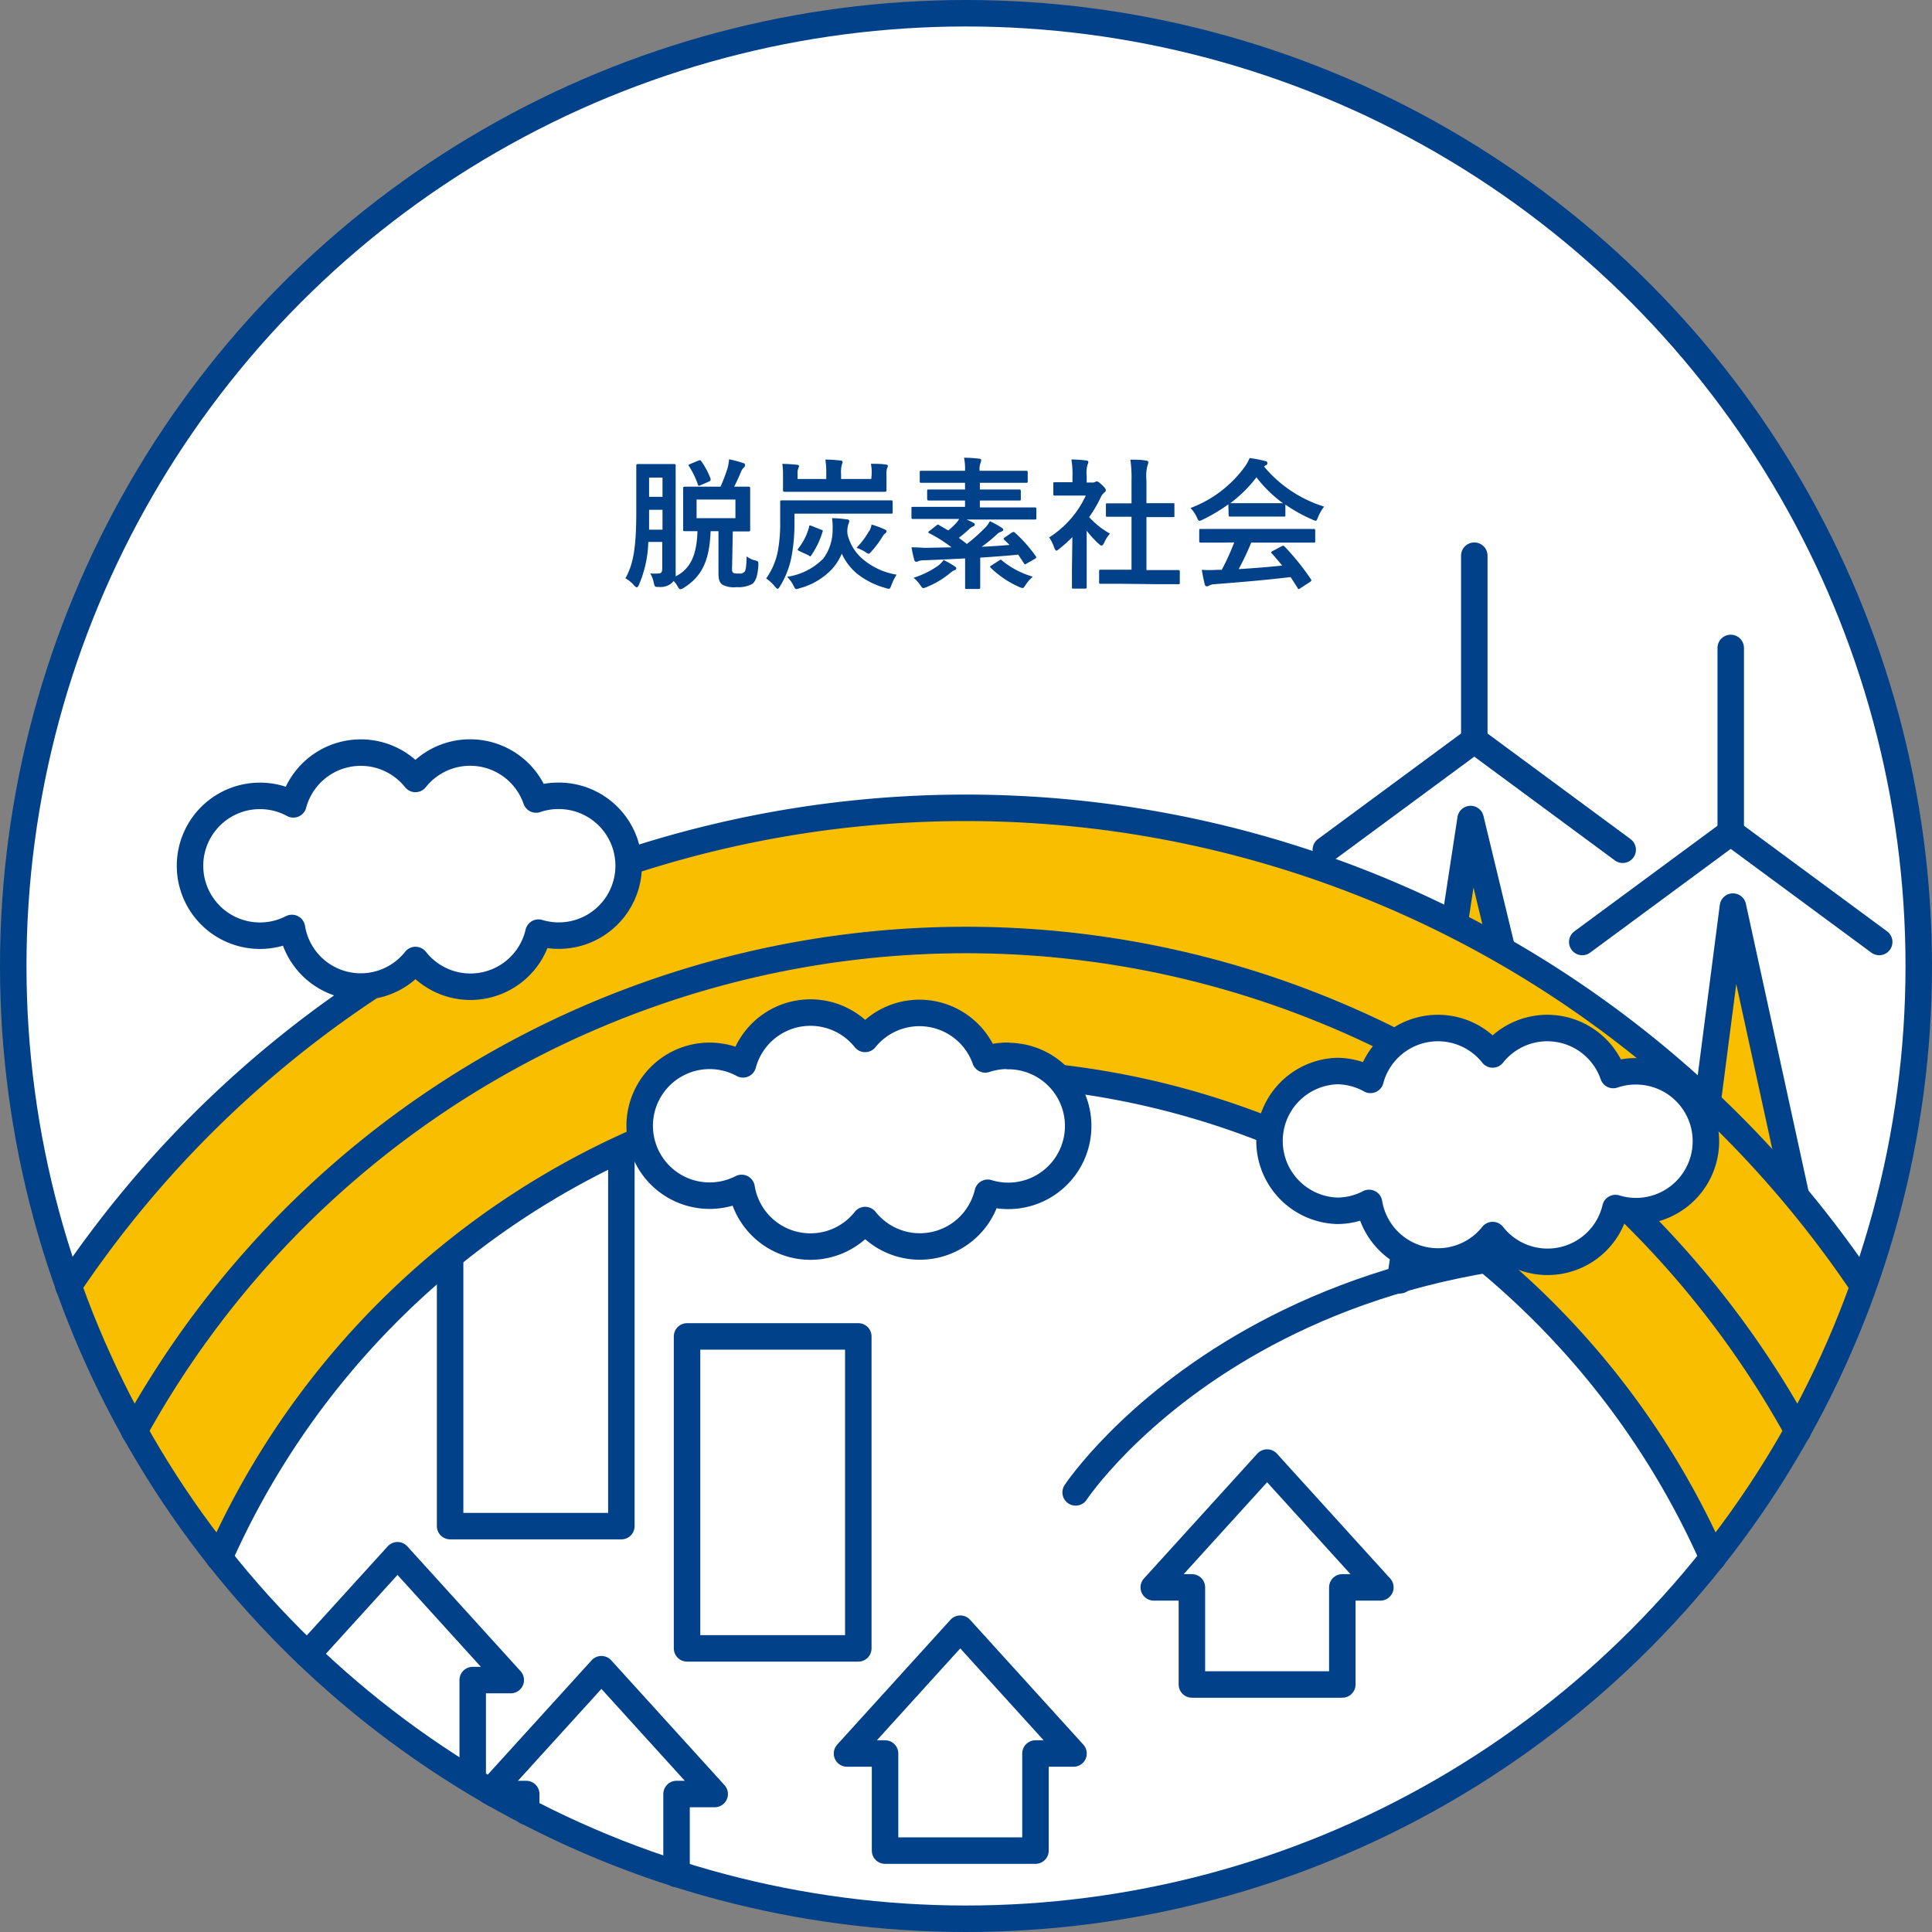
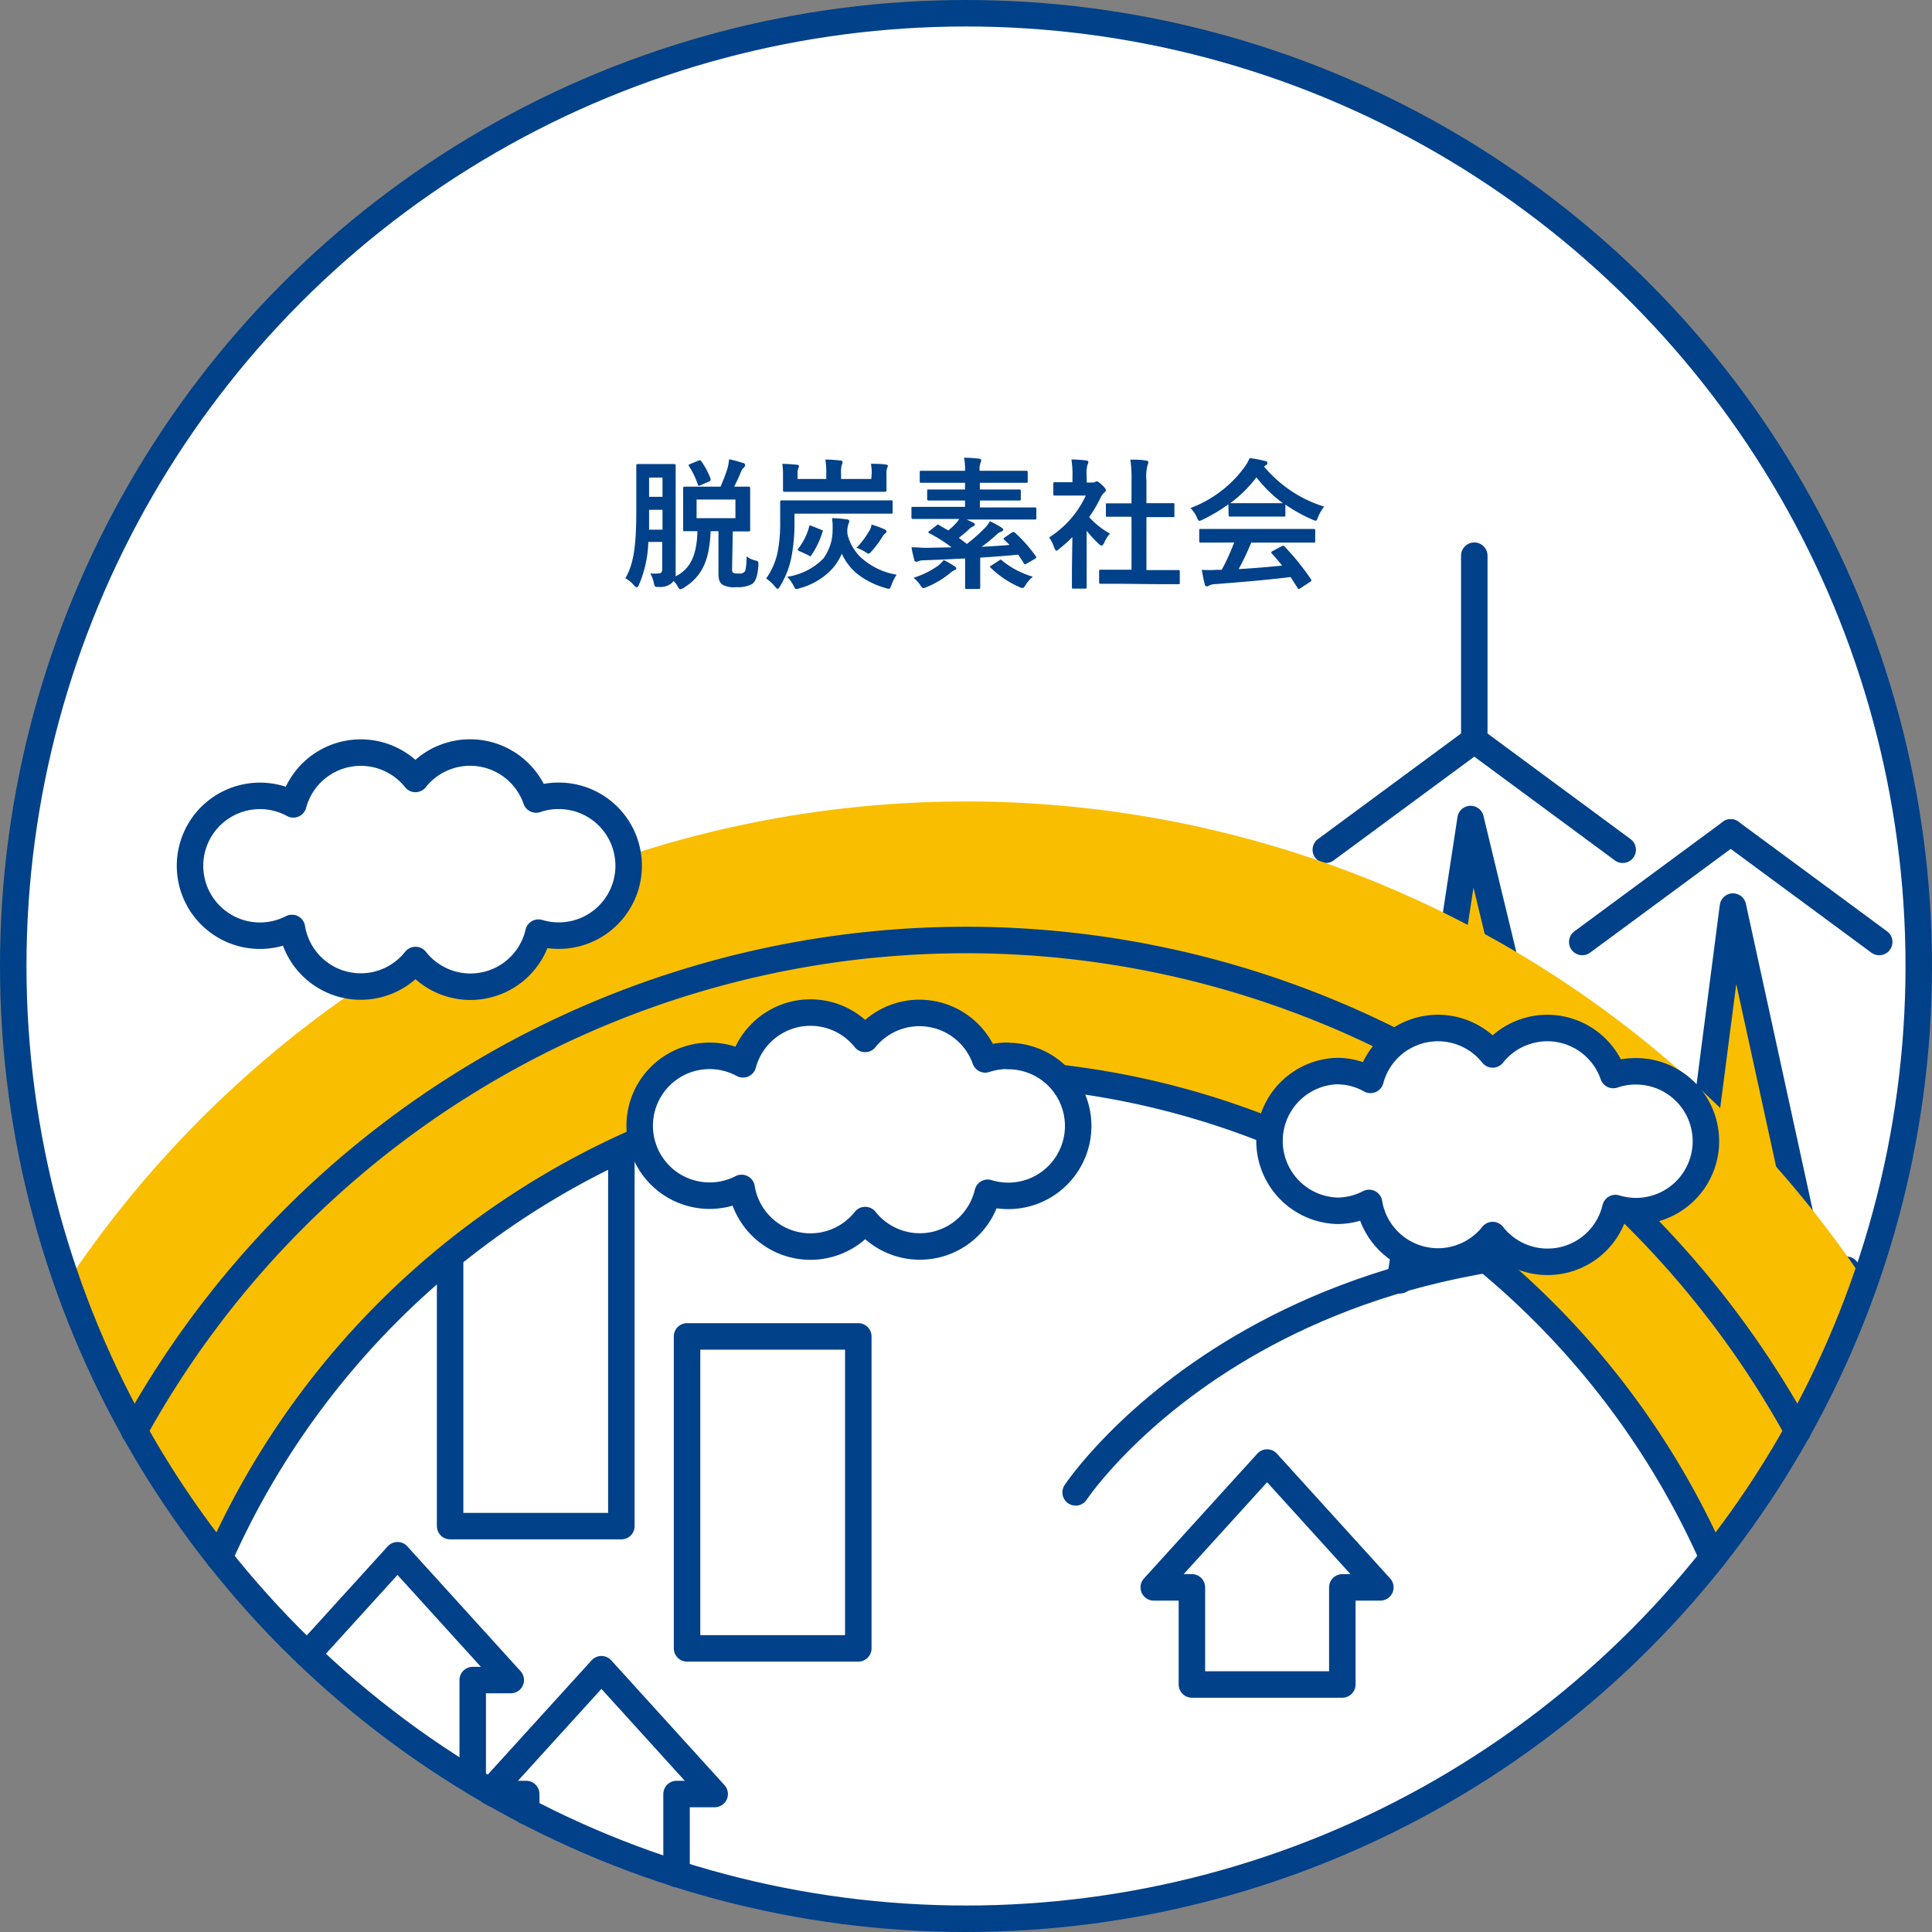
<svg xmlns="http://www.w3.org/2000/svg" width="218.86" height="218.86" viewBox="0 0 218.86 218.86">
  <rect x="0" y="0" width="218.86" height="218.86" fill="#808080" stroke="none" />
  <defs>
    <style>.a,.c{fill:#fff;}.b,.f{fill:none;}.b,.c,.f{stroke:#004189;stroke-width:3px;}.b,.c{stroke-linecap:round;stroke-linejoin:round;}.d{fill:#004189;}.e{fill:#f9be00;}.f{stroke-miterlimit:10;}</style>
  </defs>
  <circle class="a" cx="109.43" cy="109.43" r="107.93" />
  <polyline class="b" points="53.55 201.31 53.55 190.32 57.86 190.32 45.03 176.18 34.82 187.42" />
-   <polygon class="c" points="121.61 198.64 108.78 184.5 95.95 198.64 100.26 198.64 100.26 209.64 117.3 209.64 117.3 198.64 121.61 198.64" />
  <polygon class="c" points="156.37 179.82 143.54 165.68 130.7 179.82 135.02 179.82 135.02 190.82 152.06 190.82 152.06 179.82 156.37 179.82" />
  <polyline class="b" points="56 203.23 59.61 203.23 59.61 205.2" />
  <polyline class="b" points="76.64 212.29 76.64 203.23 80.96 203.23 68.13 189.09 55.53 202.96" />
  <path class="d" d="M82.93,64.38c0,.34,0,.4.14.5s.29.09.63.09a.79.79,0,0,0,.64-.19c.13-.16.21-.53.24-1.76a2.36,2.36,0,0,0,.94.46c.42.1.4.15.39.57-.08,1.29-.36,1.84-.68,2.09a3.25,3.25,0,0,1-1.79.37,2.77,2.77,0,0,1-1.57-.26c-.3-.2-.48-.49-.48-1.29V60.17H80.5c-.13,3.22-.9,5.06-3,6.39a1.13,1.13,0,0,1-.41.19c-.13,0-.21-.11-.34-.35a2.54,2.54,0,0,0-.45-.59,1.2,1.2,0,0,1-.24.27,2,2,0,0,1-1.41.41c-.48,0-.48,0-.59-.48a3.34,3.34,0,0,0-.4-1.05,5.85,5.85,0,0,0,.93,0c.31,0,.43-.14.43-.57v-3H73.44a13.06,13.06,0,0,1-1.06,4.85c-.08.19-.16.29-.24.29s-.16-.06-.29-.19a3.53,3.53,0,0,0-1-.83c.83-1.51,1.23-3.19,1.23-7.58V55.37c0-1.67,0-2.53,0-2.63s0-.17.18-.17.41,0,1.36,0H75c1,0,1.27,0,1.36,0s.18,0,.18.17,0,1,0,2.63v7.3c0,.73,0,1.5,0,2.14a3.54,3.54,0,0,1,0,.48c1.76-.89,2.39-2.54,2.47-5.12l-1.44,0c-.16,0-.18,0-.18-.17s0-.5,0-1.4V56.7c0-.91,0-1.28,0-1.38s0-.19.18-.19.56,0,2,0h2.05a18.54,18.54,0,0,0,.8-2.1,6,6,0,0,0,.17-1,11.38,11.38,0,0,1,1.6.43c.13,0,.21.11.21.21a.39.39,0,0,1-.14.3,1.19,1.19,0,0,0-.31.46c-.19.47-.43,1-.78,1.7,1.12,0,1.54,0,1.63,0s.18,0,.18.19,0,.47,0,1.38v1.93c0,.9,0,1.3,0,1.4s0,.17-.18.17-.54,0-1.79,0ZM75.05,60V57.75H73.53V58c0,.72,0,1.38,0,2ZM73.53,54.1v2.18h1.52V54.1Zm5.59-1.92c.18-.08.22-.06.32.07a8.24,8.24,0,0,1,1.06,2c0,.16,0,.21-.16.29l-1,.43c-.18.09-.23.09-.28-.08a9.88,9.88,0,0,0-1-2.07c-.1-.12-.07-.17.11-.25Zm-.21,6.52h4.4V56.59h-4.4Z" />
  <path class="d" d="M90,59.19a20.54,20.54,0,0,1-.29,3.61,10,10,0,0,1-1.34,3.6c-.12.21-.2.3-.28.3s-.16-.08-.3-.25a4.63,4.63,0,0,0-1-.92,7.84,7.84,0,0,0,1.36-3.31,17,17,0,0,0,.23-3.14c0-1.5,0-2.11,0-2.21s0-.19.17-.19.64,0,2.16,0H98.8c1.52,0,2,0,2.13,0s.19,0,.19.19V58c0,.17,0,.19-.19.19s-.61,0-2.13,0H90Zm8.75-5.53a5.68,5.68,0,0,0-.09-1.12c.57,0,1.2,0,1.71.09.13,0,.21.07.21.16a.7.7,0,0,1-.08.23,1.91,1.91,0,0,0-.08.76v.61c0,.72,0,1.06,0,1.14s0,.18-.18.18-.65,0-2.22,0H91.1c-1.57,0-2.13,0-2.22,0s-.18,0-.18-.18,0-.45,0-1.14v-.57a7.4,7.4,0,0,0-.08-1.27c.59,0,1.14.05,1.67.1.16,0,.22.08.22.16s-.06.17-.09.29a1.37,1.37,0,0,0-.07.59v.57H93.6v-.51a9.57,9.57,0,0,0-.1-1.69,15.42,15.42,0,0,1,1.73.11c.14,0,.22.08.22.16a1.08,1.08,0,0,1-.09.32,3.46,3.46,0,0,0-.08,1.09v.52H98.7ZM96,60.49a5.32,5.32,0,0,0,2,3.06,7.89,7.89,0,0,0,3.57,1.55,5.5,5.5,0,0,0-.59,1.19c-.12.3-.15.41-.29.41a1.33,1.33,0,0,1-.37-.09A9.12,9.12,0,0,1,97.1,65a6.44,6.44,0,0,1-1.74-2.28,6.31,6.31,0,0,1-1,1.62,7.71,7.71,0,0,1-3.76,2.29,1.47,1.47,0,0,1-.37.1c-.15,0-.21-.12-.34-.39a4.07,4.07,0,0,0-.72-1,7.19,7.19,0,0,0,4.12-2.09A5.5,5.5,0,0,0,94.32,60a6.64,6.64,0,0,0-.07-1.3c.58,0,1.12.06,1.65.13.2,0,.31.09.31.21a1.18,1.18,0,0,1-.11.35,3.22,3.22,0,0,0-.12.74ZM93,60c.21.07.24.08.18.24a9.54,9.54,0,0,1-1.28,2.67c-.1.15-.11.15-.3,0l-1.06-.49c-.21-.1-.21-.16-.11-.28a6.78,6.78,0,0,0,1.23-2.46c0-.18.08-.18.29-.1Zm5.46.18a2,2,0,0,0,.27-.76,12.54,12.54,0,0,1,1.38.5c.26.11.32.18.32.27s-.05.15-.14.23a1.11,1.11,0,0,0-.29.32,11,11,0,0,1-1.25,1.69c-.18.2-.26.29-.35.29s-.19-.06-.37-.19a5.46,5.46,0,0,0-1-.48A9,9,0,0,0,98.43,60.19Z" />
  <path class="d" d="M114.62,60.33c.18-.09.21-.09.34,0A16.32,16.32,0,0,1,117.33,63c.1.15.08.19-.1.31l-.91.52c-.21.13-.24.13-.32,0-.21-.34-.43-.66-.66-1-1.29.13-2.78.24-4.3.34V65c0,1,0,1.47,0,1.55s0,.17-.18.17h-1.36c-.16,0-.17,0-.17-.17s0-.55,0-1.55V63.26c-1.6.08-3.2.16-4.66.21a1.76,1.76,0,0,0-.61.09.49.49,0,0,1-.25.08.25.25,0,0,1-.24-.22,12.28,12.28,0,0,1-.31-1.42c.68,0,1.19.06,1.68.06l2.85-.06a16.44,16.44,0,0,0-2.51-1.59c-.08,0-.11-.08-.11-.11s0-.1.13-.16l.8-.63c.14-.11.19-.11.32,0l1,.58a8.17,8.17,0,0,0,.91-.85,2,2,0,0,0,.32-.45h-3.23c-1.43,0-1.92,0-2,0s-.17,0-.17-.18v-1c0-.17,0-.19.17-.19s.59,0,2,0h3.9V56.7h-1.92c-1.53,0-2.08,0-2.17,0s-.2,0-.2-.18v-.89c0-.16,0-.18.2-.18s.64,0,2.17,0h1.92v-.76h-2.81c-1.54,0-2,0-2.15,0s-.17,0-.17-.18v-1c0-.16,0-.18.17-.18s.61,0,2.15,0h2.81a6.37,6.37,0,0,0-.11-1.48,15.83,15.83,0,0,1,1.7.11c.16,0,.24.09.24.16a.76.76,0,0,1-.08.33,2.1,2.1,0,0,0-.1.88h3.11c1.53,0,2.06,0,2.16,0s.18,0,.18.18v1c0,.16,0,.18-.18.18s-.63,0-2.16,0H111v.76h2.28c1.53,0,2.08,0,2.17,0s.19,0,.19.18v.89c0,.16,0,.18-.19.18s-.64,0-2.17,0H111v.78h4.23c1.42,0,1.92,0,2,0s.17,0,.17.19v1c0,.16,0,.18-.17.18s-.6,0-2,0h-5.73c.27.13.53.24.73.35s.2.15.2.23-.08.16-.2.21a1.28,1.28,0,0,0-.49.35c-.32.29-.71.62-1.12.94.3.23.61.45.91.69a20.09,20.09,0,0,0,2-1.77,3.06,3.06,0,0,0,.6-.81,10.74,10.74,0,0,1,1.34.74c.11.07.18.15.18.23s-.11.17-.23.22a1.23,1.23,0,0,0-.51.32,17.31,17.31,0,0,1-1.71,1.39c1.12-.05,2.21-.13,3.17-.21l-.59-.57c-.15-.15-.1-.19.09-.31Zm-6.45,3.84c.13.1.16.15.16.24s-.11.16-.22.19a2.14,2.14,0,0,0-.53.36A10,10,0,0,1,105,66.49a1.4,1.4,0,0,1-.39.13c-.13,0-.19-.09-.37-.35a3.74,3.74,0,0,0-.75-.82,9.94,9.94,0,0,0,2.77-1.36,3.29,3.29,0,0,0,.64-.65A11.09,11.09,0,0,1,108.17,64.17Zm5-.67c.2-.13.21-.14.34,0A9.89,9.89,0,0,0,117,65.33a4,4,0,0,0-.8.91c-.18.27-.24.37-.38.37a1.25,1.25,0,0,1-.37-.12,11.07,11.07,0,0,1-3.22-2.17c-.13-.11-.09-.15.07-.26Z" />
  <path class="d" d="M121.48,60.84A15.73,15.73,0,0,1,120,62.17c-.16.13-.25.21-.33.21s-.16-.13-.26-.37a4.25,4.25,0,0,0-.56-1.13A11.14,11.14,0,0,0,123,56.14h-1.81c-1.22,0-1.6,0-1.7,0s-.17,0-.17-.18V54.81c0-.16,0-.18.17-.18s.48,0,1.7,0h.3V54a10,10,0,0,0-.12-1.95,14.93,14.93,0,0,1,1.66.11c.16,0,.26.09.26.16a.71.71,0,0,1-.1.33,3.66,3.66,0,0,0-.09,1.28v.73h.67a.51.51,0,0,0,.3-.07.54.54,0,0,1,.18-.06c.09,0,.25.09.59.41s.43.47.43.58a.32.32,0,0,1-.16.26,1.65,1.65,0,0,0-.37.46,15.17,15.17,0,0,1-1.36,2.34,9.28,9.28,0,0,0,2.36,1.87,3.61,3.61,0,0,0-.64,1c-.12.24-.2.35-.31.35s-.17-.06-.32-.19a11.91,11.91,0,0,1-1.37-1.49v4.5c0,1.18,0,1.81,0,1.89s0,.17-.19.17h-1.29c-.17,0-.19,0-.19-.17s0-.71,0-1.89Zm5.35,5.29c-1.52,0-2,0-2.14,0s-.18,0-.18-.18V64.72c0-.16,0-.18.18-.18s.62,0,2.14,0h1.35v-6h-2.74c-.15,0-.16,0-.16-.16V57.18c0-.16,0-.16.16-.16h2.74V54.49a14.72,14.72,0,0,0-.13-2.42c.61,0,1.21,0,1.77.11.15,0,.26.08.26.16a.71.71,0,0,1-.08.34,5.06,5.06,0,0,0-.13,1.76V57h3c.16,0,.17,0,.17.16v1.26c0,.16,0,.16-.17.16h-3v6h1.46c1.52,0,2,0,2.13,0s.19,0,.19.18V66c0,.16,0,.18-.19.18s-.61,0-2.13,0Z" />
  <path class="d" d="M139.15,57.13a18.67,18.67,0,0,1-2.9,1.73,1.11,1.11,0,0,1-.38.14c-.11,0-.16-.11-.29-.4a3.7,3.7,0,0,0-.72-1.05A13.41,13.41,0,0,0,141,52.89a5.09,5.09,0,0,0,.56-1,13.31,13.31,0,0,1,1.73.33c.19,0,.28.12.28.23a.25.25,0,0,1-.16.25,1.39,1.39,0,0,0-.22.15A14.45,14.45,0,0,0,150,57.39a4.79,4.79,0,0,0-.69,1.2c-.11.28-.16.4-.27.4a1.16,1.16,0,0,1-.37-.13,17.42,17.42,0,0,1-3.06-1.7v1.19c0,.16,0,.17-.17.17s-.53,0-1.81,0h-2.47c-1.28,0-1.71,0-1.8,0s-.18,0-.18-.17Zm-1,4.34c-1.5,0-2,0-2.11,0s-.19,0-.19-.18v-1.2c0-.16,0-.17.19-.17s.61,0,2.11,0h8.54c1.5,0,2,0,2.11,0s.19,0,.19.17v1.2c0,.16,0,.18-.19.18s-.61,0-2.11,0h-4.95a31.28,31.28,0,0,1-1.42,3c1.66-.1,3.41-.24,4.93-.4-.37-.45-.74-.9-1.17-1.36-.11-.13-.1-.2.09-.29l1-.53c.17-.1.22-.08.33,0a28.38,28.38,0,0,1,3,3.72c.08.12.08.19-.08.3l-1.1.72c-.1.06-.15.1-.2.1s-.08,0-.12-.12l-.8-1.24c-2.66.33-5.93.6-8.65.81a1.36,1.36,0,0,0-.57.15.43.43,0,0,1-.28.09c-.11,0-.19-.08-.22-.22-.14-.53-.24-1.09-.34-1.65a12.77,12.77,0,0,0,1.75,0l.51,0a25.8,25.8,0,0,0,1.41-3.1ZM143.6,57c1.07,0,1.55,0,1.73,0a14.77,14.77,0,0,1-3-2.93A14.79,14.79,0,0,1,139.37,57c.15,0,.6,0,1.76,0Z" />
  <rect class="b" x="50.99" y="127.93" width="19.4" height="44.95" />
  <rect class="b" x="77.83" y="151.39" width="19.4" height="35.34" />
  <polygon class="e" points="158.6 145.03 167 94.5 178.61 142.57 158.6 145.03" />
  <polygon class="e" points="191.32 141.22 196.06 105.77 204.57 140.56 191.32 141.22" />
  <line class="b" x1="167.01" y1="62.95" x2="167.01" y2="83.85" />
  <line class="b" x1="167.01" y1="83.85" x2="150.19" y2="96.26" />
  <line class="b" x1="183.82" y1="96.26" x2="167.01" y2="83.85" />
-   <line class="b" x1="196.06" y1="73.4" x2="196.06" y2="94.3" />
  <line class="b" x1="196.06" y1="94.3" x2="179.24" y2="106.71" />
  <line class="b" x1="212.88" y1="106.71" x2="196.06" y2="94.3" />
  <polyline class="b" points="158.6 145.03 166.59 92.78 178.61 142.57" />
  <polyline class="b" points="191.32 141.22 196.31 102.7 204.57 140.56" />
  <path class="b" d="M121.85,169.06s24.8-37.58,87.32-25.22" />
  <path class="e" d="M194,175.73a92.56,92.56,0,0,0-169.18,0s-4.06-4.19-10.29-15.57C9.41,150.24,7.75,145,7.75,145A122.47,122.47,0,0,1,211,144.83s-4,11.25-8.13,17.86S194,175.73,194,175.73Z" />
-   <path class="b" d="M7.75,145.7A122.47,122.47,0,0,1,211,145.57" />
  <path class="b" d="M15.21,162.12a107.6,107.6,0,0,1,188.44,0" />
  <path class="b" d="M24.84,176.48a92.56,92.56,0,0,1,169.18,0" />
  <path class="c" d="M185.27,121.36a7.79,7.79,0,0,0-2.52.42,7.9,7.9,0,0,0-13.66-2.33,7.91,7.91,0,0,0-13.84,2.88,7.83,7.83,0,0,0-3.8-1,7.92,7.92,0,0,0,0,15.83,7.81,7.81,0,0,0,3.64-.89,7.91,7.91,0,0,0,14,3.64A7.9,7.9,0,0,0,183,136.85a7.92,7.92,0,1,0,2.3-15.49Z" />
  <path class="c" d="M63.25,90.15a7.79,7.79,0,0,0-2.52.42,7.91,7.91,0,0,0-13.67-2.33,7.91,7.91,0,0,0-13.83,2.88,7.92,7.92,0,1,0-.16,14,7.9,7.9,0,0,0,14,3.63A7.91,7.91,0,0,0,61,105.65a7.92,7.92,0,1,0,2.3-15.5Z" />
  <path class="c" d="M114.13,119.6a8.11,8.11,0,0,0-2.52.41A7.91,7.91,0,0,0,98,117.69a7.91,7.91,0,0,0-13.83,2.88,7.92,7.92,0,1,0-.16,14,7.9,7.9,0,0,0,14,3.64,7.9,7.9,0,0,0,13.88-3.09,7.92,7.92,0,1,0,2.3-15.49Z" />
  <circle class="f" cx="109.43" cy="109.43" r="107.93" />
</svg>